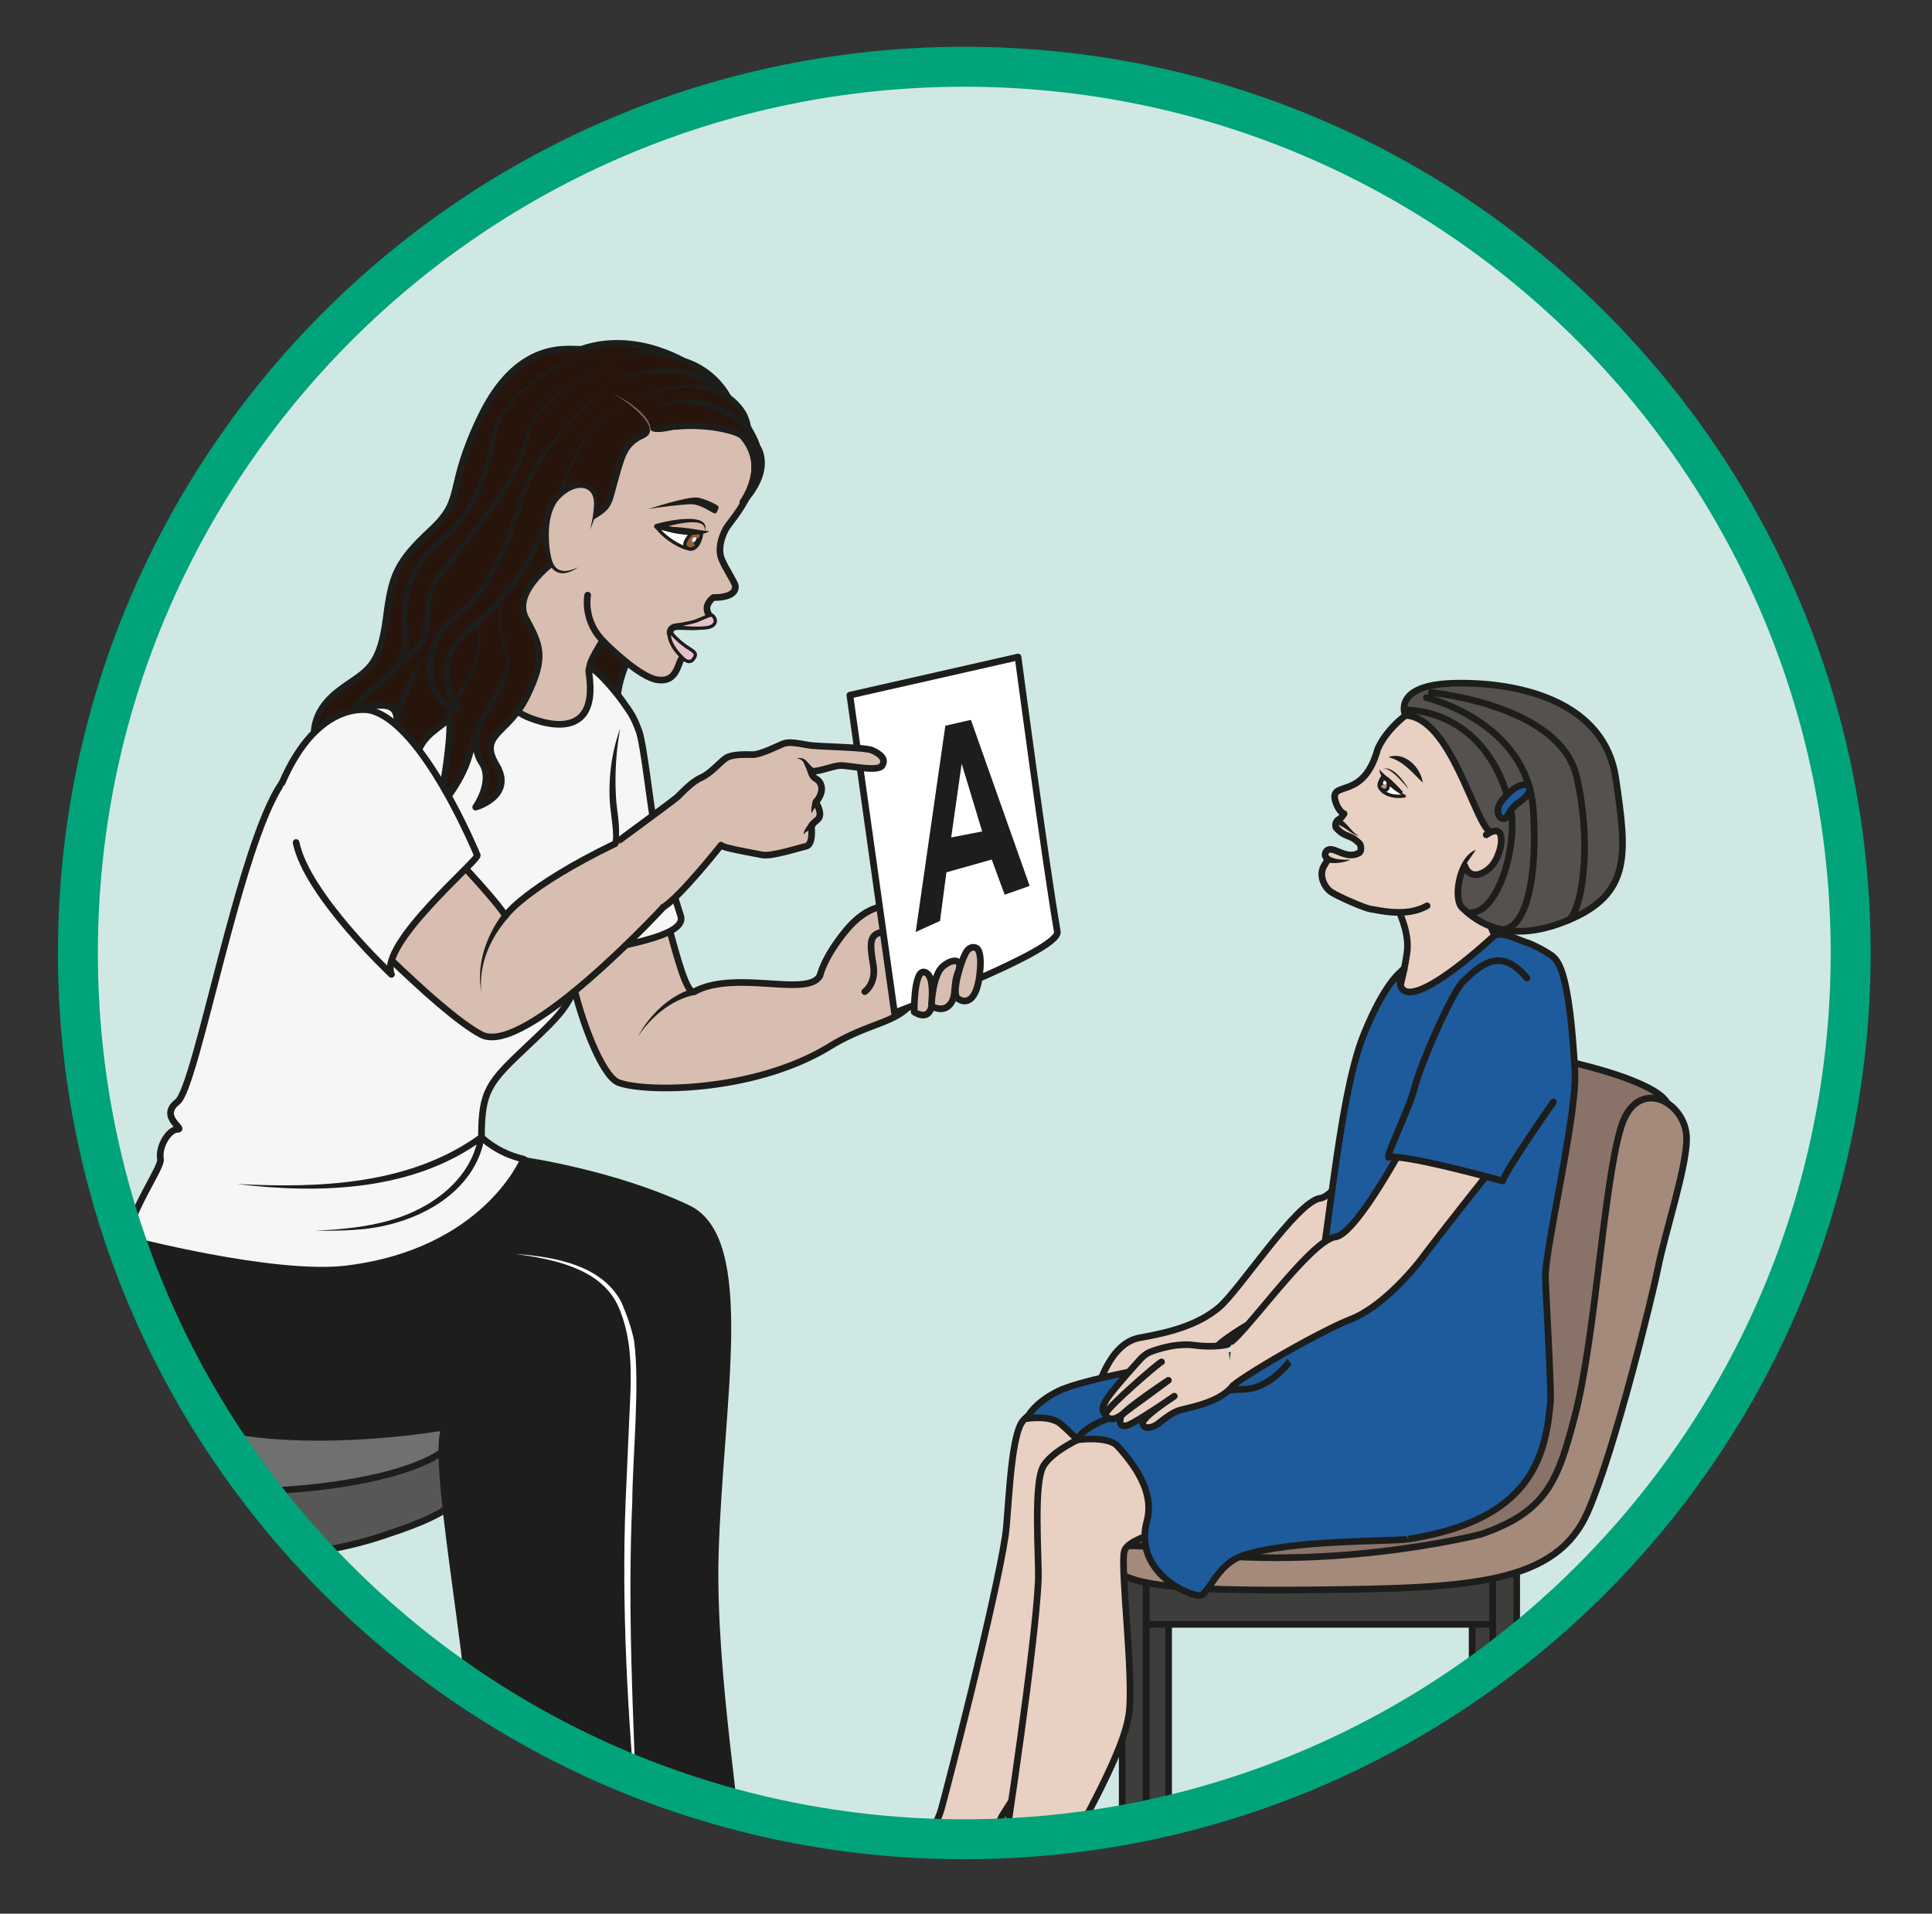
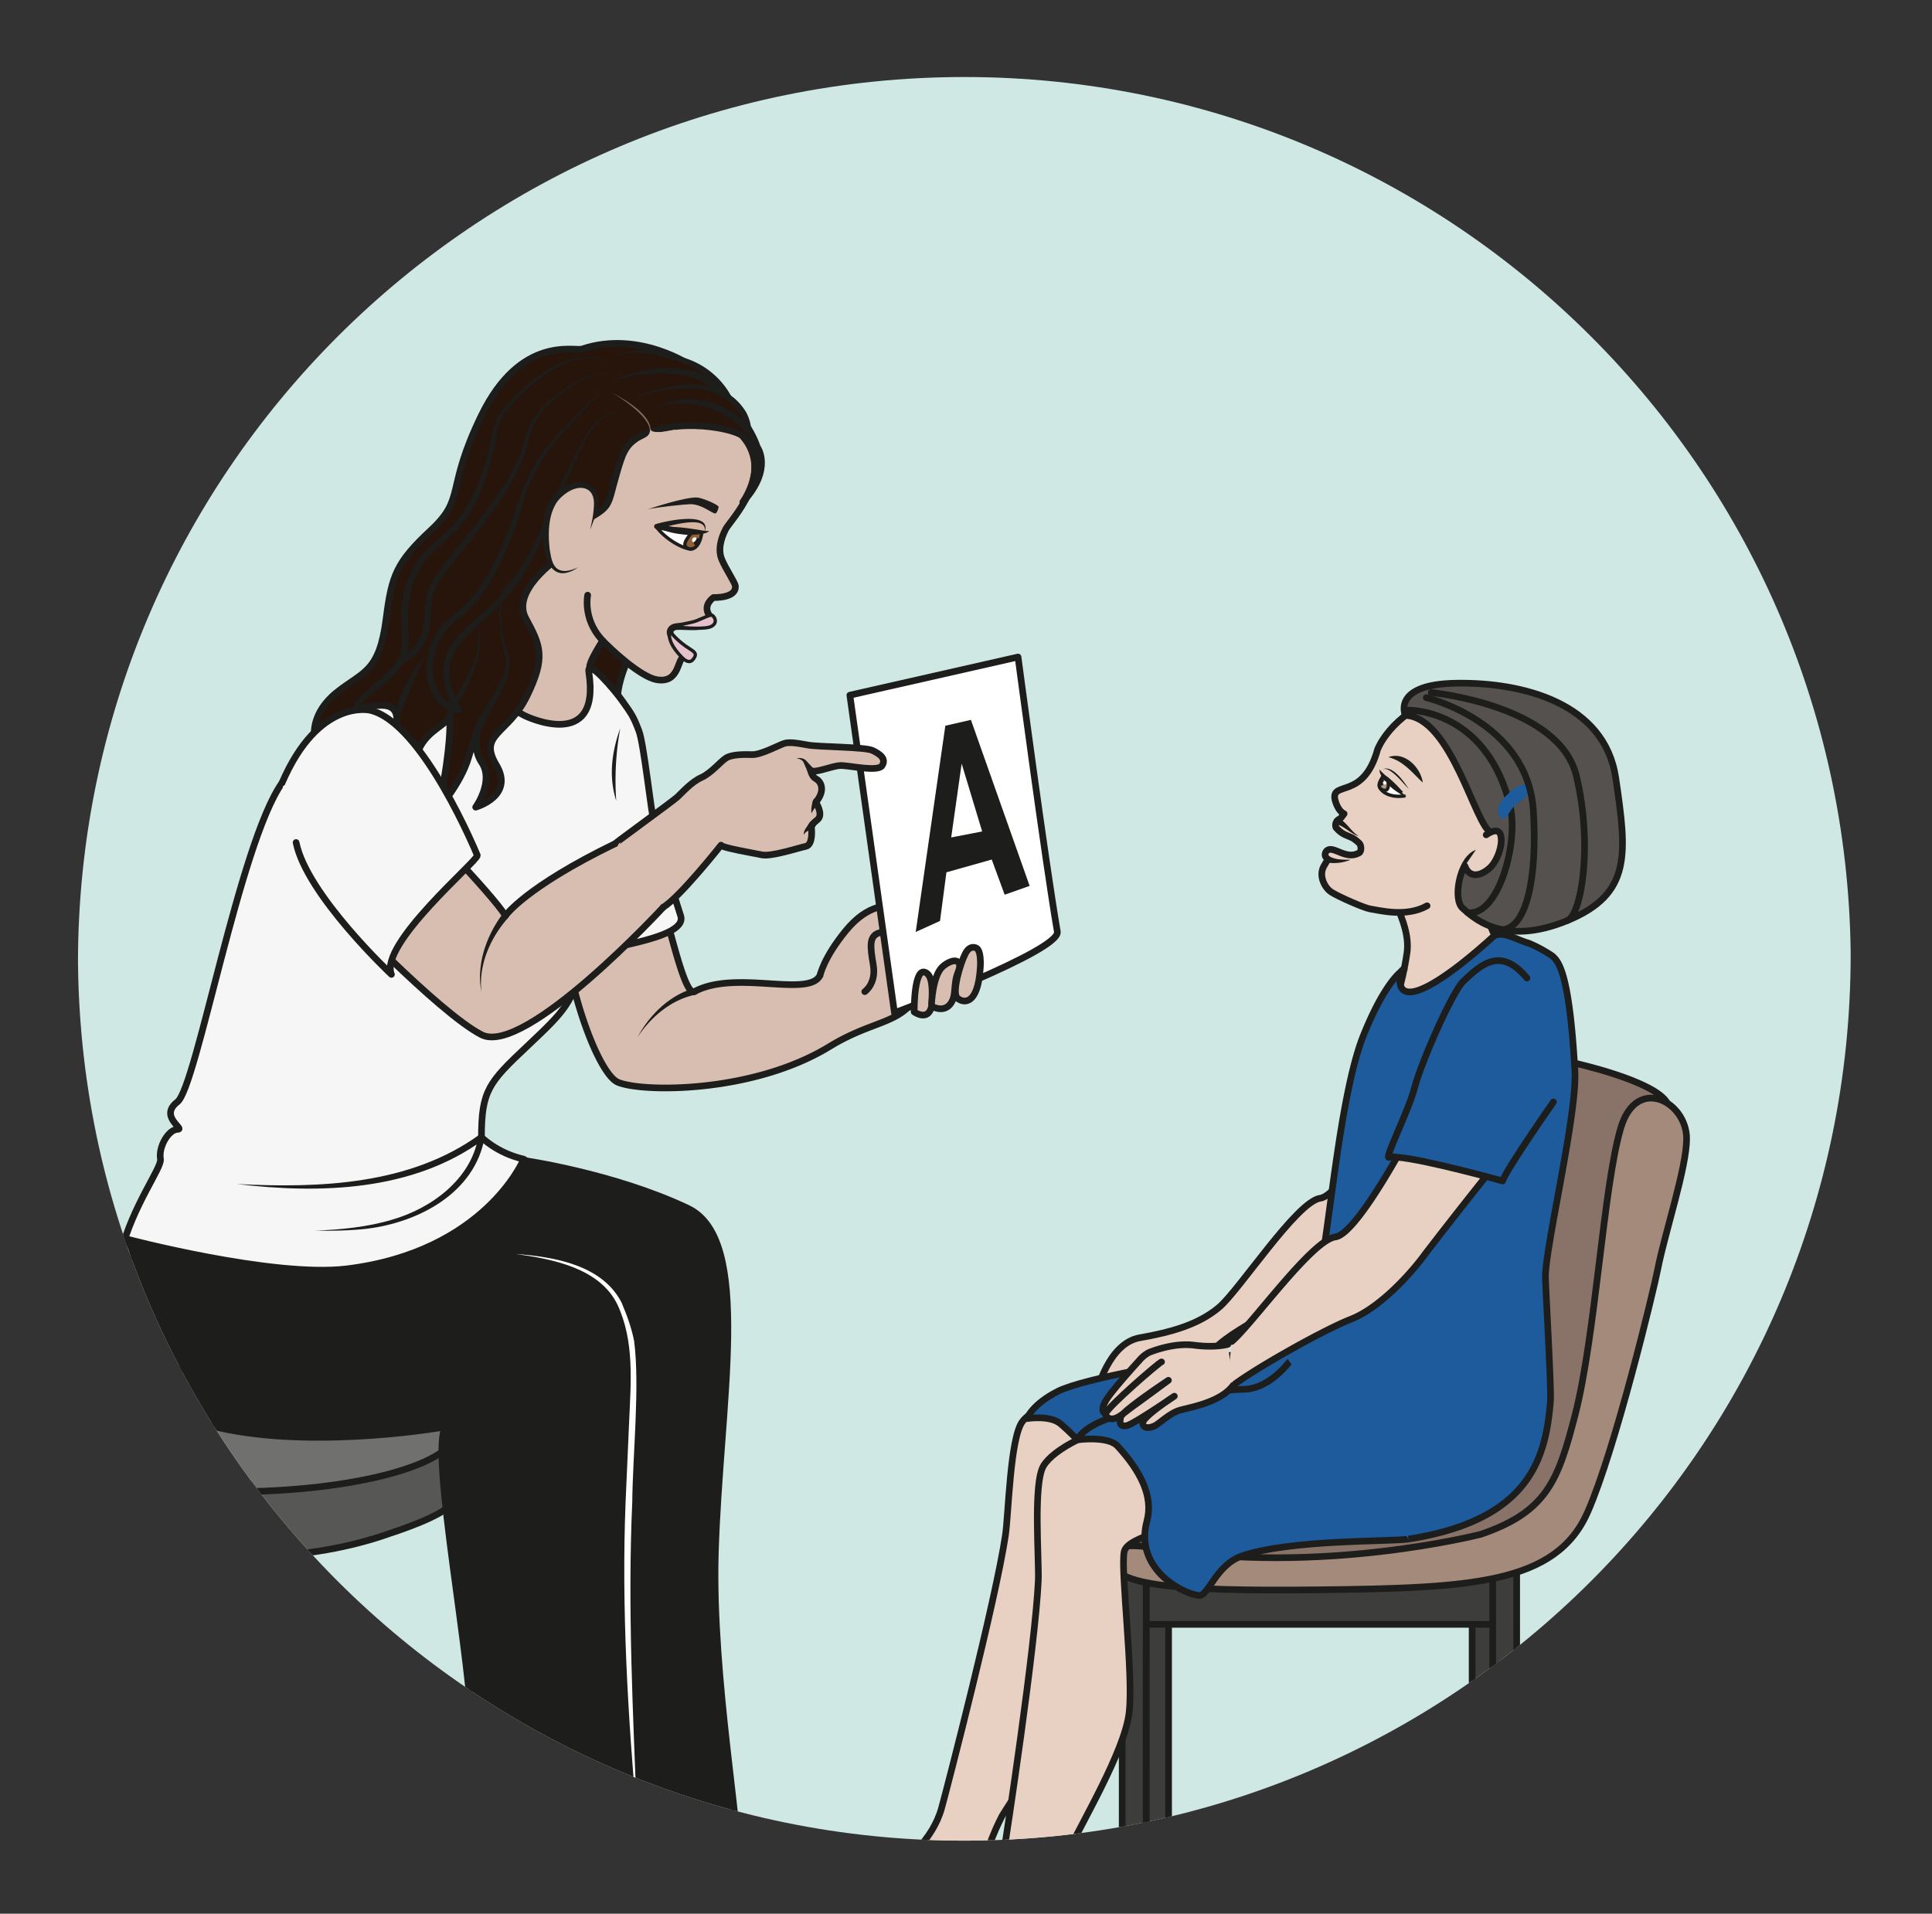
<svg xmlns="http://www.w3.org/2000/svg" xml:space="preserve" viewBox="0 0 386.79 383.17">
  <rect x="0" y="0" width="386.79" height="383.17" fill="#333333" stroke="none" />
  <defs>
    <clipPath id="a" clipPathUnits="userSpaceOnUse">
      <path d="M11.71 144.1c0-73.53 59.6-133.13 133.12-133.13 73.52 0 133.12 59.6 133.12 133.13 0 73.52-59.6 133.12-133.12 133.12-73.52 0-133.12-59.6-133.12-133.13" />
    </clipPath>
    <clipPath id="b" clipPathUnits="userSpaceOnUse">
      <path d="M0 287.38h290.1V0H0Z" />
    </clipPath>
  </defs>
  <g clip-path="url(#a)" transform="matrix(1.333 0 0 -1.333 0 383.17)">
    <path d="M0 0c0-73.52-59.6-133.12-133.12-133.12-73.52 0-133.13 59.6-133.13 133.12 0 73.52 59.6 133.12 133.13 133.12C-59.6 133.12 0 73.52 0 0" style="fill:#d0e8e4;fill-opacity:1;fill-rule:nonzero;stroke:none" transform="translate(277.96 142.76)" />
    <path d="M0 0s-7.64-9.55-6.58-16c1.13-6.83-8.48-10.14-9.54-9.8-1.06.35 1.7 24.07 1.7 24.07z" style="fill:#27150c;fill-opacity:1;fill-rule:nonzero;stroke:none" transform="translate(99.4 196.78)" />
    <path d="M0 0s-7.64-9.55-6.58-16c1.13-6.83-8.48-10.14-9.54-9.8-1.06.35 1.7 24.07 1.7 24.07z" style="fill:none;stroke:#1d1d1b;stroke-width:1;stroke-linecap:butt;stroke-linejoin:round;stroke-miterlimit:10;stroke-dasharray:none;stroke-opacity:1" transform="translate(99.4 196.78)" />
    <path d="M0 0c-2.6-2.43-3.94-6.17-4.03-9.67-.04-3.65 2-7.18.77-10.9l-.94.34c1.26 3.38-.58 7.04-.36 10.57C-4.3-6.06-2.76-2.36 0 0" style="fill:#1e1f1d;fill-opacity:1;fill-rule:nonzero;stroke:none" transform="translate(100.87 164.7)" />
    <path d="M0 0c-.8-7.73 4.6-24.1 7.96-25.45 3.81-1.54 20.36-1.6 31.78 5.4 5.4 3.3 9.1 3.38 11.68 5.8 2.58 2.4 1.46 2.8 1.46 2.8s1.84.35 2.12 1.82l.28 1.47s1.71-.29 1.5 1.46c-.23 1.75-2.07 4.38-2.07 4.38s2.37 2.43 1.32 3.65C54.97 2.56 52.6.13 52.6.13s.3 1.02-1.41 1.2c-1.71.18-5.63-.37-7.66-2.66a39.22 39.22 0 0 1-5.24-8.02c-1.62-3.44-12.7.88-18.86-2.46-2.1-1.14-5.57 20.09-7.41 19.08" style="fill:#d8beb0;fill-opacity:1;fill-rule:nonzero;stroke:#1d1d1b;stroke-width:1;stroke-linecap:round;stroke-linejoin:round;stroke-miterlimit:10;stroke-dasharray:none;stroke-opacity:1" transform="translate(84.88 150.32)" />
    <path d="M0 0s1.77 1.21 1.27 4.05-.5 4 .47 4.6c.96.6 5.33.56 5.86 3.3 0 0 .25 1.44-1.97 1.23-2.22-.21-5.15.03-8.48-4.03-3.33-4.06-3.86-6.68-3.86-6.68" style="fill:#d8beb0;fill-opacity:1;fill-rule:nonzero;stroke:#1d1d1b;stroke-width:1;stroke-linecap:round;stroke-linejoin:round;stroke-miterlimit:10;stroke-dasharray:none;stroke-opacity:1" transform="translate(129.88 138.5)" />
    <path d="m0 0-6.7 47.71 25.26 5.73s4.05-30.53 5.9-41.26C24.93 9.34 0 0 0 0" style="fill:#fff;fill-opacity:1;fill-rule:nonzero;stroke:none" transform="translate(134.34 135.32)" />
    <path d="m0 0-6.7 47.71 25.26 5.73s4.05-30.53 5.9-41.26C24.93 9.34 0 0 0 0Z" style="fill:none;stroke:#1d1d1b;stroke-width:1;stroke-linecap:round;stroke-linejoin:round;stroke-miterlimit:10;stroke-dasharray:none;stroke-opacity:1" transform="translate(134.34 135.32)" />
    <path d="M0 0c.16 2.63-.56 2.88-.56 2.88s-.95.64-1.7-.84C-3.03.55-4.34-3.9-3.42-4.64-2.5-5.4-.35-5.71 0 0" style="fill:#d8beb0;fill-opacity:1;fill-rule:nonzero;stroke:none" transform="translate(147.23 142.14)" />
    <path d="M0 0c.16 2.63-.56 2.88-.56 2.88s-.95.64-1.7-.84C-3.03.55-4.34-3.9-3.42-4.64-2.5-5.4-.35-5.71 0 0Z" style="fill:none;stroke:#1d1d1b;stroke-width:1;stroke-linecap:round;stroke-linejoin:round;stroke-miterlimit:10;stroke-dasharray:none;stroke-opacity:1" transform="translate(147.23 142.14)" />
    <path d="M0 0c1.02 1.26.4 2.9 1.2 4.85.8 1.97-.76 2.13-2.3.83C-2.63 4.38-2.8 0-2.8 0c.07.79.37 3.82-.66 4.63-2.02 1.6-1.94-5.78-1.94-5.78s2.1-1.51 2.62.86c0 0 1.7-1.04 2.78.29" style="fill:#d8beb0;fill-opacity:1;fill-rule:nonzero;stroke:none" transform="translate(142.7 136.6)" />
    <path d="M0 0c1.02 1.26.4 2.9 1.2 4.85.8 1.97-.76 2.13-2.3.83C-2.63 4.38-2.8 0-2.8 0c.07.79.37 3.82-.66 4.63-2.02 1.6-1.94-5.78-1.94-5.78s2.1-1.51 2.62.86c0 0 1.7-1.04 2.78.29z" style="fill:none;stroke:#1d1d1b;stroke-width:1;stroke-linecap:round;stroke-linejoin:round;stroke-miterlimit:10;stroke-dasharray:none;stroke-opacity:1" transform="translate(142.7 136.6)" />
    <path d="M0 0c-.08 3.3-1.28 4.83-8.87 9.63-8.49 5.37-42.09 6.38-52.65 3.56C-72.08 10.35-76.24 0-76.24 0s-.22 1.5.12 5.08c.3 3.2 1.64 5.04 3.33 7.6 0 0 2.59 2.73 3.54 3.1.96.37 6.2 2.07 8.41 2.46a927.7 927.7 0 0 0 18 2.84c.16-.05 12.63-.23 14.17-.44 1.54-.21 12.52-1.47 14.7-2.26 2.17-.8 8.35-3.71 9.52-4.9 1.17-1.2 5.9-6.45 5.57-9.1C.8 1.71 0 0 0 0" style="fill:#1d1d1b;fill-opacity:1;fill-rule:nonzero;stroke:none" transform="translate(72.96 -4.74)" />
    <path d="M0 0c-7.87.5-25.67-4.1-29.22-8.8-6.27-8.32-2.81-16.89 14.46-18.93C2.5-29.77 37.18-31.07 42.63-17.5 47.12-6.3 28.43-1.35 10.05 0c-18.37 1.35 0 1.2 0 1.2S31.12.45 39.13-5.2c8-5.65 10.51-14.36 4.77-21.59-5.74-7.22-21.76-15.23-58.5-9.9 0 0-17.4 3.15-20.1 10.21-2.24 5.84-1.55 14.8 4.42 19.68C-21.2.6 0 1.67 0 1.2Z" style="fill:#878787;fill-opacity:1;fill-rule:nonzero;stroke:none" transform="translate(29.39 15.14)" />
    <path d="M0 0c-7.87.5-25.67-4.1-29.22-8.8-6.27-8.32-2.81-16.89 14.46-18.93C2.5-29.77 37.18-31.07 42.63-17.5 47.12-6.3 28.43-1.35 10.05 0c-18.37 1.35 0 1.2 0 1.2S31.12.45 39.13-5.2c8-5.65 10.51-14.36 4.77-21.59-5.74-7.22-21.76-15.23-58.5-9.9 0 0-17.4 3.15-20.1 10.21-2.24 5.84-1.55 14.8 4.42 19.68C-21.2.6 0 1.67 0 1.2Z" style="fill:none;stroke:#1d1d1b;stroke-width:1;stroke-linecap:butt;stroke-linejoin:miter;stroke-miterlimit:10;stroke-dasharray:none;stroke-opacity:1" transform="translate(29.39 15.14)" />
    <path d="M0 0c0-4.7-10.62-8.52-23.71-8.52-13.1 0-25.44 3.88-25.44 8.59 0 4.7 8.48 10.11 23.55 10.08C-7.53 10.11 0 4.7 0 0" style="fill:#9d9c9c;fill-opacity:1;fill-rule:nonzero;stroke:none" transform="translate(59.54 .9)" />
    <path d="M0 0c0-4.7-10.62-8.52-23.71-8.52-13.1 0-25.44 3.88-25.44 8.59 0 4.7 8.48 10.11 23.55 10.08C-7.53 10.11 0 4.7 0 0Z" style="fill:none;stroke:#575756;stroke-width:3;stroke-linecap:butt;stroke-linejoin:miter;stroke-miterlimit:10;stroke-dasharray:none;stroke-opacity:1" transform="translate(59.54 .9)" />
    <path d="M0 0c0-4.35-2.25-7.87-5.03-7.87-2.77 0-5.02 3.52-5.02 6.83v46.5c0 5.4 2.25 8.92 5.03 8.92 2.77 0 5.02-3.53 5.02-7.88z" style="fill:#dadada;fill-opacity:1;fill-rule:nonzero;stroke:none" transform="translate(39.44 11.61)" />
    <path d="M0 0c0-4.35-2.25-7.87-5.03-7.87-2.77 0-5.02 3.52-5.02 6.83v46.5c0 5.4 2.25 8.92 5.03 8.92 2.77 0 5.02-3.53 5.02-7.88z" style="fill:none;stroke:#1d1d1b;stroke-width:1;stroke-linecap:butt;stroke-linejoin:miter;stroke-miterlimit:10;stroke-dasharray:none;stroke-opacity:1" transform="translate(39.44 11.61)" />
    <path d="M0 0c1.32-5.47-.02-9.89-.6-11.83-.58-1.94-9.28-4.69-9.28-4.69-24.87-8.87-55.28 1.36-57.12 3.98-1.84 2.61-1.66 12.23-1.66 12.23s12.58-6.83 25.63-8.15C-5.77-12.25 0 0 0 0" style="fill:#575756;fill-opacity:1;fill-rule:nonzero;stroke:none" transform="translate(68.47 73.66)" />
    <path d="M0 0c1.32-5.47-.02-9.89-.6-11.83-.58-1.94-9.28-4.69-9.28-4.69-24.87-8.87-55.28 1.36-57.12 3.98-1.84 2.61-1.66 12.23-1.66 12.23s12.58-6.83 25.63-8.15C-5.77-12.25 0 0 0 0Z" style="fill:none;stroke:#1d1d1b;stroke-width:1;stroke-linecap:butt;stroke-linejoin:round;stroke-miterlimit:10;stroke-dasharray:none;stroke-opacity:1" transform="translate(68.47 73.66)" />
    <path d="M0 0c0-5.15-15.26-9.33-34.09-9.33-18.83 0-34.74 4.84-34.74 10 0 5.15 15.91 8.66 34.74 8.66C-15.26 9.33 0 5.15 0 0" style="fill:#70706f;fill-opacity:1;fill-rule:nonzero;stroke:none" transform="translate(68.65 72.7)" />
    <path d="M0 0c0-5.15-15.26-9.33-34.09-9.33-18.83 0-34.74 4.84-34.74 10 0 5.15 15.91 8.66 34.74 8.66C-15.26 9.33 0 5.15 0 0Z" style="fill:none;stroke:#1d1d1b;stroke-width:1;stroke-linecap:butt;stroke-linejoin:round;stroke-miterlimit:10;stroke-dasharray:none;stroke-opacity:1" transform="translate(68.65 72.7)" />
    <path d="M0 0s-.85-4.55-4.12-4.88c-3.27-.33-12.83 3.59-14.18 9.8-1.35 6.22-5.33 16.2-2.94 20.8a4.16 4.16 0 0 0 1.76 1.9s-1.28 2.59-6.72-2.04c-5.44-4.63 2.76-11.62 4.25-14.7 1.5-3.07.54-21.73 7.93-23.8 8.44-2.37 21.16-1 19.19 7.4C3.67.87 0 0 0 0" style="fill:#575754;fill-opacity:1;fill-rule:nonzero;stroke:none" transform="translate(86.63 -12.28)" />
    <path d="M0 0s-.85-4.55-4.12-4.88c-3.27-.33-12.83 3.59-14.18 9.8-1.35 6.22-5.33 16.2-2.94 20.8a4.16 4.16 0 0 0 1.76 1.9s-1.28 2.59-6.72-2.04c-5.44-4.63 2.76-11.62 4.25-14.7 1.5-3.07.54-21.73 7.93-23.8 8.44-2.37 21.16-1 19.19 7.4C3.67.87 0 0 0 0Z" style="fill:none;stroke:#1d1d1b;stroke-width:1;stroke-linecap:butt;stroke-linejoin:round;stroke-miterlimit:10;stroke-dasharray:none;stroke-opacity:1" transform="translate(86.63 -12.28)" />
    <path d="M0 0s-7.82-10.3-7.28-11.74c0 0 3-2.12 2.96-4.87-.04-2.75-5.94-34.7-8.4-34.7-4.13 0-8.37 22.22-10.95 27.57 0 0-3.5 13.07-.62 15.01 0 0 6.87 8.27 1.56 16.55" style="fill:#d8beb0;fill-opacity:1;fill-rule:nonzero;stroke:#1d1d1b;stroke-width:1;stroke-linecap:round;stroke-linejoin:round;stroke-miterlimit:10;stroke-dasharray:none;stroke-opacity:1" transform="translate(95.86 198.82)" />
    <path d="M0 0c-3.97.9-6.3 3.28-6.3 3.28 0 7 1.1 8.23 6.84 13.64 5.73 5.42 6.96 6.54 8.5 13.42.3 1.3 15.73 2.41 14.59 6.16-1.24 4.08-2.07 5.97-3.98 13.76-.5 2.06-1.56 12.11-2.3 14.05-.86 2.29-1.19 2.65-2.5 4.51-.97 1.4-5.4 6.69-5.02 4.3C11.7 60.98.19 66.6.19 66.6c-14.2 7.61-7.23 10.14-7.23 10.14-17.93-1.54-23.68-12.37-29.22-20.25-6.39-9.08-12.84-45.66-15.7-47.9-2.87-2.22 1.27-4.13 0-4.13-1.28 0-2.87-2.55-2.55-4.46.22-1.32-4.12-6.86-5.98-14.15 0 0 39.07-12.42 53.07-4.35C6.58-10.44 1.08-.24 0 0" style="fill:#f6f6f6;fill-opacity:1;fill-rule:nonzero;stroke:none" transform="translate(78.61 113.35)" />
    <path d="M0 0c-3.97.9-6.3 3.28-6.3 3.28 0 7 1.1 8.23 6.84 13.64 5.73 5.42 6.96 6.54 8.5 13.42.3 1.3 15.73 2.41 14.59 6.16-1.24 4.08-2.07 5.97-3.98 13.76-.5 2.06-1.56 12.11-2.3 14.05-.86 2.29-1.19 2.65-2.5 4.51-.97 1.4-5.4 6.69-5.02 4.3C11.7 60.98.19 66.6.19 66.6c-14.2 7.61-7.23 10.14-7.23 10.14-17.93-1.54-23.68-12.37-29.22-20.25-6.39-9.08-12.84-45.66-15.7-47.9-2.87-2.22 1.27-4.13 0-4.13-1.28 0-2.87-2.55-2.55-4.46.22-1.32-4.12-6.86-5.98-14.15 0 0 39.07-12.42 53.07-4.35C6.58-10.44 1.08-.24 0 0Z" style="fill:none;stroke:#1d1d1b;stroke-width:1;stroke-linecap:round;stroke-linejoin:round;stroke-miterlimit:10;stroke-dasharray:none;stroke-opacity:1" transform="translate(78.61 113.35)" />
    <path d="M0 0s-.07-3.27-2.98-4.2c-2.9-.9-8.97.25-11.64 7.87a227.05 227.05 0 0 0-5.96 20.12c-1.03 4.57-.43 9.06-.43 9.06s-5.9-1.07-8.15-5.48c-2.25-4.4.57-9.26 3.1-11.96 2.54-2.7 5.05-4.76 5.41-9.98.36-5.22 4.66-17.5 11.45-19.02 6.78-1.52 20.71 2.14 16.1 8.85C2.3 1.96 0 0 0 0" style="fill:#5b5c60;fill-opacity:1;fill-rule:nonzero;stroke:none" transform="translate(72.93 -18.95)" />
    <path d="M0 0s-.07-3.27-2.98-4.2c-2.9-.9-8.97.25-11.64 7.87a227.05 227.05 0 0 0-5.96 20.12c-1.03 4.57-.43 9.06-.43 9.06s-5.9-1.07-8.15-5.48c-2.25-4.4.57-9.26 3.1-11.96 2.54-2.7 5.05-4.76 5.41-9.98.36-5.22 4.66-17.5 11.45-19.02 6.78-1.52 20.71 2.14 16.1 8.85C2.3 1.96 0 0 0 0Z" style="fill:none;stroke:#1d1d1b;stroke-width:1;stroke-linecap:butt;stroke-linejoin:round;stroke-miterlimit:10;stroke-dasharray:none;stroke-opacity:1" transform="translate(72.93 -18.95)" />
    <path d="M0 0s-.73-3.47 2.02-6.57c1.49-1.62 5.93-5.7 8.34-6.12 3.55-.64 3.08 3.46 4.11 3.32 1.18-.15.96.33.96.33.33.47-1.78 1.48-2.52 2.36-1.13 1.34-.18 1.92.45 1.96 1.35.1 3.36-.37 4.87.55 0 0 .54.54-.06 1.3-.85 1.47.73 2.52.73 2.52s3.46-.15 3.28 1.73c-.06.55-1.4 2.48-2.03 3.97-.63 1.5-.11 3.23.58 4.57.7 1.34 7.54 8.11 2.55 13.97 0 0-1.84 3.73-4.66 2.67-1.07-.4-6.88 4.11-11.84 3.09-8.13-1.68-14.86-10.73-16.6-12.91" style="fill:#d8beb0;fill-opacity:1;fill-rule:nonzero;stroke:#1d1d1b;stroke-width:1;stroke-linecap:round;stroke-linejoin:round;stroke-miterlimit:10;stroke-dasharray:none;stroke-opacity:1" transform="translate(88.26 198.05)" />
    <path d="M0 0s-.2-1.47-.93-1.78c-.78-.32-3.75 1.1-5.36 3.15C-6.29 1.37-.78.54 0 0" style="fill:#fff;fill-opacity:1;fill-rule:nonzero;stroke:none" transform="translate(104.97 206.81)" />
    <path d="M0 0s-.2-1.47-.93-1.78c-.78-.32-3.75 1.1-5.36 3.15C-6.29 1.37-.78.54 0 0z" style="fill:none;stroke:#1d1d1b;stroke-width:.5;stroke-linecap:butt;stroke-linejoin:round;stroke-miterlimit:10;stroke-dasharray:none;stroke-opacity:1" transform="translate(104.97 206.81)" />
    <path d="M0 0s-1.62-1.6-.98-2.21c.63-.6 2.03-.5 2.4 2.21L.1.05" style="fill:#935f36;fill-opacity:1;fill-rule:nonzero;stroke:#1d1d1b;stroke-width:.5;stroke-linecap:butt;stroke-linejoin:miter;stroke-miterlimit:10;stroke-dasharray:none;stroke-opacity:1" transform="translate(103.99 207.5)" />
    <path d="M0 0c-.14-.28-.4-.44-.56-.35-.18.08-.2.38-.05.66.14.28.39.44.56.35C.12.58.15.28 0 0" style="fill:#1d1d1b;fill-opacity:1;fill-rule:nonzero;stroke:none" transform="translate(104.91 205.95)" />
    <path d="M0 0c1.27 3.36-7.19.91-7.19.91s5.66-.98 6.8-.86" style="fill:#d7b5a3;fill-opacity:1;fill-rule:nonzero;stroke:none" transform="translate(105.8 207.46)" />
    <path d="M0 0c.77 2.94-5.68.83-7.09.56l-.04.72C-6 1.08-4.88.88-3.75.65-2.77.47-1.4.15-.4.05c-.57-.1-1.15-.07-1.72-.07-1.72.08-3.43.28-5.13.57a.37.37 0 0 0-.04.72C-5.8 1.73 1.3 3.3 0 0" style="fill:#1d1d1b;fill-opacity:1;fill-rule:nonzero;stroke:none" transform="translate(105.8 207.46)" />
    <path d="M0 0c2.34.3 4.59-.05 6.87-.43.31-.03.64-.13.96-.04-.23-.3-.62-.35-.95-.45A12.3 12.3 0 0 0 0 0" style="fill:#1d1d1b;fill-opacity:1;fill-rule:nonzero;stroke:none" transform="translate(98.68 208.19)" />
    <path d="M0 0c-1.17-2.7-1.93-10.74-3.16-10.74-1.24 0-2 8.7-.76 12.27C-2.3 6.2-4.17 6.66-5.7 6.66c-5.24 0-9.97-4.68-9.97-4.68s-.63 3.45 3.36 6.64c3.99 3.18 6.37 2.96 7.41 11.11.81 6.36 1.5 8.4 6.74 13.26 5.24 4.87 2.12 6.03 7.57 17.23 5.9 12.12 14.04 9.6 15.1 9.96 8.6 2.9 16.44-2.52 16.44-2.52s7.98-6.45 9.88-12.2c0 0 2.44-3.24-2.17-8.27 0 0 4.1 5.6-.01 9.9-1.05 1.1-9.71 2.97-15.5-.08-2.15-1.13-2.6-2.66-3.41-5.44-1.5-5.07-.7-4.9-4.82-7.18-1.96-1.09-2.31-2.52-4.07-5.71 0 0-7.03-4.8-4.78-8.95 2.25-4.15 3-5.84.19-11.64-2.81-5.8-7.43-5.7-4.62-10.38 2.8-4.68-3.1-6.34-3.1-6.34s2.78 3.88.91 6.7C7.57.86 9.4 4.38 9.4 4.38s-.6-.97-1.93-5.55C6.3-5.17 2.75-9.12 2.75-9.12s.9 3.26 1.4 6.97c.78 5.64.44 7.3.44 7.3C4.59 3.86 1.3 3.03 0 0" style="fill:#27150c;fill-opacity:1;fill-rule:nonzero;stroke:none" transform="translate(62.9 174.84)" />
    <path d="M0 0c-1.17-2.7-1.93-10.74-3.16-10.74-1.24 0-2 8.7-.76 12.27C-2.3 6.2-4.17 6.66-5.7 6.66c-5.24 0-9.97-4.68-9.97-4.68s-.63 3.45 3.36 6.64c3.99 3.18 6.37 2.96 7.41 11.11.81 6.36 1.5 8.4 6.74 13.26 5.24 4.87 2.12 6.03 7.57 17.23 5.9 12.12 14.04 9.6 15.1 9.96 8.6 2.9 16.44-2.52 16.44-2.52s7.98-6.45 9.88-12.2c0 0 2.44-3.24-2.17-8.27 0 0 4.1 5.6-.01 9.9-1.05 1.1-9.71 2.97-15.5-.08-2.15-1.13-2.6-2.66-3.41-5.44-1.5-5.07-.7-4.9-4.82-7.18-1.96-1.09-2.31-2.52-4.07-5.71 0 0-7.03-4.8-4.78-8.95 2.25-4.15 3-5.84.19-11.64-2.81-5.8-7.43-5.7-4.62-10.38 2.8-4.68-3.1-6.34-3.1-6.34s2.78 3.88.91 6.7C7.57.86 9.4 4.38 9.4 4.38s-.6-.97-1.93-5.55C6.3-5.17 2.75-9.12 2.75-9.12s.9 3.26 1.4 6.97c.78 5.64.44 7.3.44 7.3C4.59 3.86 1.3 3.03 0 0Z" style="fill:none;stroke:#1d1d1b;stroke-width:1;stroke-linecap:butt;stroke-linejoin:round;stroke-miterlimit:10;stroke-dasharray:none;stroke-opacity:1" transform="translate(62.9 174.84)" />
    <path d="M0 0s-.2-.35 0-.53c.2-.18.5.19.58.45C.64.2.23.2 0 0" style="fill:#fff;fill-opacity:1;fill-rule:nonzero;stroke:none" transform="translate(104.03 206.6)" />
    <path d="M0 0s.75.22 1.19.94C2.22 2.61-1.61 5.7-4.3 7.2c0 0 5.38-2.56 5.76-5.27.17-1.13 2.41-.31 2.44-.6C4.1-1.01 0 0 0 0" style="fill:#7f6c63;fill-opacity:1;fill-rule:nonzero;stroke:none" transform="translate(96.24 221.23)" />
    <path d="M0 0s2.34-2.55 0-8.19-3.28-4.62-3.38-7.62" style="fill:#27150c;fill-opacity:1;fill-rule:nonzero;stroke:none" transform="translate(70.94 195.04)" />
    <path d="M0 0c2.59-3.73.32-8.56-1.53-12.13-.76-1.23-1.46-2.2-1.35-3.7l-1 .04c-.07 1.47.87 2.93 1.7 4.05C-.17-8.38 2.34-3.78 0 0" style="fill:#1d1d1b;fill-opacity:1;fill-rule:nonzero;stroke:none" transform="translate(70.94 195.04)" />
    <path d="M0 0c.31-4.12-.64-8.52-3.37-11.75-2-2.38-4.93-3.72-6.56-6.28a5.65 5.65 0 0 1-.35-2.92c-.3.97-.47 2.05-.13 3.11 1.29 2.87 4.36 4.47 6.3 6.74C-1.52-8.06-.42-3.96 0 0" style="fill:#1d1d1b;fill-opacity:1;fill-rule:nonzero;stroke:none" transform="translate(63.02 198.37)" />
    <path d="M0 0s-5.35 3.1-12.52-3.4c-7.16-6.5-3.72-5.2-7.16-14.54-3.44-9.33-7.9-8.06-10.44-14.42-2.55-6.37.3-8.58-1.7-12.34 0 0 3.82 1.15 4.03 6.32.21 5.17.85 5.17 5.3 10.9 4.46 5.72 8.49 10.72 9.76 16.45C-11.45-5.3-2.33-.43 0-1.91" style="fill:#27150c;fill-opacity:1;fill-rule:nonzero;stroke:none" transform="translate(91.98 232.96)" />
    <path d="M0 0c-6.34 2.58-12.22-2.86-16.02-7.38a7.05 7.05 0 0 1-1.4-3.36c-.4-2.51-1.04-5.04-1.93-7.44a19.88 19.88 0 0 0-3.86-6.72c-1.75-1.96-3.98-3.31-5.3-5.38-2.1-3.17-2.55-6.97-2.06-10.7.1-1.32-.16-2.76-.81-3.95l-.58.7c2.04.74 3.39 2.88 3.63 5.03.17 2.28.17 5.01 1.64 6.99 2.8 3.86 5.88 7.36 8.65 11.22A38.12 38.12 0 0 1-14.41-15c1.13 2.1 1.23 4.59 2.54 6.6C-10.02-5.36-3.6-.5 0-1.9-3.56-.68-9.78-5.67-11.46-8.66c-1.22-2.02-1.3-4.5-2.38-6.61a38.83 38.83 0 0 0-3.58-6.17c-2.65-3.88-5.8-7.5-8.52-11.28-1.39-1.94-1.26-4.32-1.46-6.61-.27-2.45-1.76-4.93-4.28-5.86a.48.48 0 0 0-.58.7c1.27 2.27.38 4.8.54 7.3a15.42 15.42 0 0 0 2.45 7.42c1.48 2.26 3.78 3.62 5.41 5.45a19.8 19.8 0 0 1 3.76 6.41 38.52 38.52 0 0 1 2.04 7.29 7.75 7.75 0 0 0 1.57 3.58C-12.57-2.5-6.3 2.9 0 0" style="fill:#1d1d1b;fill-opacity:1;fill-rule:nonzero;stroke:none" transform="translate(91.98 232.96)" />
    <path d="M0 0s-.35.28-4.17-3.87-6.57-6.53-8.7-13.25c-2.12-6.72-5.09-13.97-9.96-17.4-4.88-3.43-5.2-12.53.65-13.8 0 0-4.26 6.03.2 10.7 4.45 4.66 8.3 6.18 12.99 17.48C-1.42-1.87-.86-4.32 2.8-3.45" style="fill:#27150c;fill-opacity:1;fill-rule:nonzero;stroke:none" transform="translate(91.06 229.1)" />
    <path d="M0 0c-1.08-.54-1.84-1.63-2.7-2.47l-2.47-2.75c-3.44-3.54-6.22-7.59-7.49-12.4-1.5-4.73-3.21-9.47-6.18-13.51-1.35-2.11-3.6-3.4-5.24-5.2-2.77-3.32-3.03-10.3 2-11.51l-.5-.77a10.79 10.79 0 0 0-1.86 6.87c.62 4.89 5.85 7.22 8.63 10.76 4.61 5.18 6.72 11.92 9.65 18.09 1.6 3 2.81 6.54 5.6 8.67 1.03.64 2.26.5 3.37.77-1.1-.32-2.34-.25-3.28-.9-2.66-2.2-3.73-5.75-5.21-8.76-2.83-6.3-4.8-13.17-9.48-18.44-1.53-1.77-3.3-3.29-4.95-4.86-1.64-1.51-3.21-3.14-3.39-5.44-.22-2.14.56-4.4 1.73-6.2a.5.5 0 0 0-.51-.76 5.61 5.61 0 0 0-3.35 2.12c-2.32 3.27-1.53 7.92.83 10.94.76 1 1.9 1.7 2.82 2.5 2.74 2.4 4.53 5.67 6.03 8.97 2.14 4.45 2.96 9.48 5.7 13.65 1.36 2.1 3.1 3.9 4.81 5.66C-3.69-3.29-2.14-1.16 0 0" style="fill:#1d1d1b;fill-opacity:1;fill-rule:nonzero;stroke:none" transform="translate(91.06 229.1)" />
    <path d="M0 0s1.24 3.51.75 5.12c-.48 1.6-2.55 2.63-5.46.13-2.91-2.51-2.03-9.6-.7-10.99 1.31-1.4 3.6.13 3.6.13" style="fill:#d8beb0;fill-opacity:1;fill-rule:nonzero;stroke:none" transform="translate(88.62 207.85)" />
    <path d="M0 0c.26 1.12.5 2.24.56 3.36.1 1.03-.02 2.2-.97 2.72-1.56.81-3.6-.6-4.57-1.9-1.33-2.04-1.34-4.74-1.08-7.12.18-.99.31-2.27 1.15-2.9.89-.63 2.18-.22 3.1.23a4.57 4.57 0 0 0-1.55-.78c-4.28-1.22-4.29 7.9-2.9 10.34C-5.24 6.04-2.3 8.1 0 6.73 2.17 5.08.77 2.03 0 0" style="fill:#1d1d1b;fill-opacity:1;fill-rule:nonzero;stroke:none" transform="translate(88.62 207.85)" />
    <path d="M0 0c-7.68-.52-7.05-8.04-5.21-13.56.57-3.58-2.2-6.82-3.68-9.84-.33-.58-1.22-.06-.85.52 1.24 1.97 2.53 3.92 3.5 6 .46 1.03.77 2.12.56 3.24C-7.26-7.95-7.87-.41 0 0" style="fill:#1d1d1b;fill-opacity:1;fill-rule:nonzero;stroke:none" transform="translate(81.62 202.37)" />
    <path d="M0 0c-1.78-4.14-3.57-8.1-4.78-12.43C-4.96-7.89-2.95-3.38 0 0" style="fill:#1d1d1b;fill-opacity:1;fill-rule:nonzero;stroke:none" transform="translate(63.76 188.8)" />
    <path d="M0 0s2.53 2.23 10.77-.65c4.43-1.54 6.24-5.3 6.24-5.3S12.51.76-.16-3.4" style="fill:#27150c;fill-opacity:1;fill-rule:nonzero;stroke:none" transform="translate(92.3 233.8)" />
    <path d="M0 0c2.83 1.8 6.54.86 9.58.13a12.05 12.05 0 0 0 7.87-5.86c.28-.5-.46-.99-.8-.53C12.58-1.48 5.44-2-.16-3.4 5.4-1.05 13.2-.45 17.4-5.67l-.83-.48A11.77 11.77 0 0 1 9.37-.58C6.4.3 2.97 1.41 0 0" style="fill:#1d1d1b;fill-opacity:1;fill-rule:nonzero;stroke:none" transform="translate(92.3 233.8)" />
    <path d="M0 0s8.84 3.25 13.23.76C17.62-1.72 17.2-4.7 17.2-4.7S11.7 1.78 3.62-1.42" style="fill:#27150c;fill-opacity:1;fill-rule:nonzero;stroke:none" transform="translate(95.04 227.7)" />
    <path d="M0 0c5.4 2.13 13.24 3.81 16.93-2.02.34-.48 1.44-3.09.27-3.19a.49.49 0 0 0-.35.2C13.55-1.48 8.3.1 3.62-1.43c4.64 2.49 10.56.9 13.96-2.97l-.84-.25c.06 1.5-1 3.03-2.18 3.98C10.55 2.86 4.66 1.18 0 0" style="fill:#1d1d1b;fill-opacity:1;fill-rule:nonzero;stroke:none" transform="translate(95.04 227.7)" />
    <path d="M0 0s5.9 1.98 7.55 1.77c.79-.1 3.1-1.07 3.12-1.39.02-.25-.27-1-.5-1-.49 0-2 1.4-3.74 1.4C5.82.78 1.26.32 0 0" style="fill:#1d1d1b;fill-opacity:1;fill-rule:nonzero;stroke:none" transform="translate(97.25 210.94)" />
    <path d="M0 0s2.6.43 3.36.73c1.22.47 2.16 1.05 2.45.77.74-.73.33-1.54-.62-1.75C3.93-.55.53-.32 0 0" style="fill:#e5c1cc;fill-opacity:1;fill-rule:nonzero;stroke:none" transform="translate(101.24 193.47)" />
    <path d="M0 0s2.6.43 3.36.73c1.22.47 2.16 1.05 2.45.77.74-.73.33-1.54-.62-1.75C3.93-.55.53-.32 0 0Z" style="fill:none;stroke:#1d1d1b;stroke-width:.5;stroke-linecap:round;stroke-linejoin:round;stroke-miterlimit:10;stroke-dasharray:none;stroke-opacity:1" transform="translate(101.24 193.47)" />
    <path d="M0 0s.88-1.22 2.42-2.3c1-.72 1.73-.92 1.35-1.65-.38-.73-.96-1.04-1.96 0C.26-2.33-.19-1.17 0 0" style="fill:#e5c1cc;fill-opacity:1;fill-rule:nonzero;stroke:none" transform="translate(100.56 192.7)" />
    <path d="M0 0s.88-1.22 2.42-2.3c1-.72 1.73-.92 1.35-1.65-.38-.73-.96-1.04-1.96 0C.26-2.33-.19-1.17 0 0Z" style="fill:none;stroke:#1d1d1b;stroke-width:.5;stroke-linecap:round;stroke-linejoin:round;stroke-miterlimit:10;stroke-dasharray:none;stroke-opacity:1" transform="translate(100.56 192.7)" />
    <path d="M0 0s1.36.6 1.66 1.04c.3.44.17.72.17.72s.12-.41 1.6-.33c1.47.08 1.58.3 2.24.33 0 0 .33-2.43-2.02-2.96A3.67 3.67 0 0 0 0 0" style="fill:#d8beb0;fill-opacity:1;fill-rule:nonzero;stroke:none" transform="translate(95.77 221.13)" />
    <path d="M0 0s-1.75-5.9-.95-12.12c.79-6.23.06-4.47-1.08-9.56" style="fill:#f6f6f6;fill-opacity:1;fill-rule:nonzero;stroke:none" transform="translate(93.15 178.04)" />
-     <path d="M0 0a43.73 43.73 0 0 1-.6-10.86c.16-1.78.54-3.62.4-5.54-.25-1.95-1.27-3.45-1.83-5.28.06 1.79.88 3.61.96 5.33 0 1.75-.36 3.55-.5 5.42C-1.77-7.23-1.26-3.48 0 0" style="fill:#1d1d1b;fill-opacity:1;fill-rule:nonzero;stroke:none" transform="translate(93.15 178.04)" />
+     <path d="M0 0a43.73 43.73 0 0 1-.6-10.86C-1.77-7.23-1.26-3.48 0 0" style="fill:#1d1d1b;fill-opacity:1;fill-rule:nonzero;stroke:none" transform="translate(93.15 178.04)" />
    <path d="M0 0s22.22-5.9 33.33-4.54C54-1.99 59.79 11.76 59.79 11.76s13.58-1.92 24.72-7.2c9.9-4.69 4.78-29.3 4.14-51.95-.52-18.5 4.04-42.75 3.22-45.4-.82-2.63-52.49 5.8-54.08 10.44-1.6 4.63 14.06-3.67 14.31 6.83s-6.53 44.1-3.92 47.25c0 0-18.16-3.25-32.72-.43C.9-25.9-1.2-15.51 0 0" style="fill:#1d1d1b;fill-opacity:1;fill-rule:nonzero;stroke:none" transform="translate(18.78 101.4)" />
    <path d="M0 0s22.22-5.9 33.33-4.54C54-1.99 59.79 11.76 59.79 11.76s13.58-1.92 24.72-7.2c9.9-4.69 4.78-29.3 4.14-51.95-.52-18.5 4.04-42.75 3.22-45.4-.82-2.63-52.49 5.8-54.08 10.44-1.6 4.63 14.06-3.67 14.31 6.83s-6.53 44.1-3.92 47.25c0 0-18.16-3.25-32.72-.43C.9-25.9-1.2-15.51 0 0Z" style="fill:none;stroke:#1d1d1b;stroke-width:1;stroke-linecap:round;stroke-linejoin:round;stroke-miterlimit:10;stroke-dasharray:none;stroke-opacity:1" transform="translate(18.78 101.4)" />
    <path d="M0 0c5.77-.44 12.99-1.63 15.91-7.3.79-1.87 1.5-3.77 1.89-5.8.88-6.8-.22-17.14-.28-24.12-.72-16.03.13-32.05.74-48.07-1.4 15.82-2.38 32.26-1.74 48.1l.53 12.03c.26 5.93.82 12.04-1.77 17.58C12.58-2.1 5.58-.78 0 0" style="fill:#fff;fill-opacity:1;fill-rule:nonzero;stroke:none" transform="translate(77.44 99.1)" />
    <path d="M0 0c12.4-.64 26.04-.14 36.45 7.42.31.29.86-.01.77-.43-1.48-8.35-9.92-12.75-17.64-13.7-2.27-.28-5.5-.35-7.8-.29 3.76.14 7.9.54 11.49 1.63C29.2-3.68 35.2.7 36.27 7.09l.77-.43C26.48-1.1 12.52-1.5 0 0" style="fill:#1d1d1b;fill-opacity:1;fill-rule:nonzero;stroke:none" transform="translate(35.56 109.6)" />
    <path d="M0 0c-2.7-1.37-10.23-13.9-10.23-13.9s-20.8-22.51-27.3-19.14c-6.52 3.37-22.11 19.82-22.11 19.82L-48.38.85S-35.8-12-33.93-15.18c0 0 2.88 4.24 16.48 10.84" style="fill:#d8beb0;fill-opacity:1;fill-rule:nonzero;stroke:#1d1d1b;stroke-width:1;stroke-linecap:round;stroke-linejoin:round;stroke-miterlimit:10;stroke-dasharray:none;stroke-opacity:1" transform="translate(109.84 165.07)" />
    <path d="M0 0c-.79 4.13.74 8.46 3.22 11.77a.5.5 0 1 0 .79-.62C1.34 8.12-.44 4.11 0 0" style="fill:#1d1d1b;fill-opacity:1;fill-rule:nonzero;stroke:none" transform="translate(72.3 138.44)" />
    <path d="M0 0c.01.1 8.62 6.34 9.34 7 .72.66 2.1 2.26 3.63 2.94 1.52.7 2.85 2.41 3.72 2.94.88.52 2.57.53 3.88.49 1.3-.04 3.93 1.37 4.75 1.66.82.3 2.1.05 3.69-.23 1.58-.28 8.5-.27 9.63-.8 1.13-.53 2.1-1.24 1.46-2.27-.63-1.02-5.01.05-6.3 0-1.3-.06-3.96-1.26-4.46-.7 0 0 .2-.97.8-1.28.62-.3 1.61-1.57 0-3.54 0 0 1.17-1.8.28-2.58-.4-.34-1.01-.84-.96-1.1.05-.25.3-2.71-.83-2.94-1.13-.24-5.16-1.57-6.59-1.28-1.42.3-6.07 1.08-6.14 1.46 0 0-6.17-7.81-8.68-9.32" style="fill:#d8beb0;fill-opacity:1;fill-rule:nonzero;stroke:#1d1d1b;stroke-width:1;stroke-linecap:round;stroke-linejoin:round;stroke-miterlimit:10;stroke-dasharray:none;stroke-opacity:1" transform="translate(92.39 160.73)" />
    <path d="M0 0c-.05.68.51 1.23.84 1.77.38.57 1.25 0 .87-.58C1.2.67.35.72 0 0" style="fill:#1d1d1b;fill-opacity:1;fill-rule:nonzero;stroke:none" transform="translate(120.71 162.05)" />
    <path d="M0 0c-.09.64.01 1.32.24 1.98.22.64 1.2.31.99-.34C.84 1.1.25.72 0 0" style="fill:#1d1d1b;fill-opacity:1;fill-rule:nonzero;stroke:none" transform="translate(121.88 165.25)" />
    <path d="M0 0c.51.08 1.15.03 1.5-.43l1.02-1.1c.52-.58-.5-1.25-.83-.55l-.6 1.37C.93-.26.43-.09 0 0" style="fill:#1d1d1b;fill-opacity:1;fill-rule:nonzero;stroke:none" transform="translate(119.63 173.56)" />
    <path d="M0 0c1.58-7.86 14.32-19.81 14.32-19.81C12.4-15.28 27.25-2.8 27.22-1.94c0 0-8.13 19.9-16.08 21.8 0 0-7.75 1.9-13.26-10.93" style="fill:#f6f6f6;fill-opacity:1;fill-rule:nonzero;stroke:#1d1d1b;stroke-width:1;stroke-linecap:round;stroke-linejoin:round;stroke-miterlimit:10;stroke-dasharray:none;stroke-opacity:1" transform="translate(44.47 160.9)" />
    <path d="M0 0s2.24-4.74 3.8-8.64c1.56-3.9 61.63-2.23 67.6 7.54 2.4 3.93 15.48 58.66 14.26 60.9-1.83 3.32-13.86 5.98-13.86 5.98L52.6 9.3Z" style="fill:#897368;fill-opacity:1;fill-rule:nonzero;stroke:none" transform="translate(164.74 61.97)" />
    <path d="M0 0s2.24-4.74 3.8-8.64c1.56-3.9 61.63-2.23 67.6 7.54 2.4 3.93 15.48 58.66 14.26 60.9-1.83 3.32-13.86 5.98-13.86 5.98L52.6 9.3Z" style="fill:none;stroke:#1d1d1b;stroke-width:1;stroke-linecap:butt;stroke-linejoin:round;stroke-miterlimit:10;stroke-dasharray:none;stroke-opacity:1" transform="translate(164.74 61.97)" />
    <path d="M172.13 44.55h3.38v-47h-3.38zM224.66-2.45h-3.56v48.5h3.56z" style="fill:#3d3d3c;fill-opacity:1;fill-rule:nonzero;stroke:#1d1d1b;stroke-width:1;stroke-linecap:butt;stroke-linejoin:round;stroke-miterlimit:10;stroke-dasharray:none;stroke-opacity:1" />
    <path d="M226.8 43.46h-54.67V51h54.66z" style="fill:#3d3d3c;fill-opacity:1;fill-rule:nonzero;stroke:#1d1d1b;stroke-width:1;stroke-linecap:butt;stroke-linejoin:round;stroke-miterlimit:10;stroke-dasharray:none;stroke-opacity:1" />
    <path d="M172.13-15.57h-3.59v68.9h3.6zM227.78-15.57h-3.59v68.9h3.6z" style="fill:#3d3d3c;fill-opacity:1;fill-rule:nonzero;stroke:#1d1d1b;stroke-width:1;stroke-linecap:butt;stroke-linejoin:round;stroke-miterlimit:10;stroke-dasharray:none;stroke-opacity:1" />
    <path d="M0 0c9.9 3.4 11.57 8.08 14.1 17.82 3.1 11.92 4.28 34.58 6.9 43.26 2.38 7.9 9.86 3.9 9.87-1.66.02-4.3-3.27-14.19-4.3-19.45-.7-3.56-6.42-27.21-10.55-36.62C11.25-7.54-1.63-8.09-24.4-8.35c-22.77-.26-31.2.77-31.06 4.68 0 0-1.2 2.94 6.84 1.56C-24.26-6.27 0 0 0 0" style="fill:#a48a7a;fill-opacity:1;fill-rule:nonzero;stroke:none" transform="translate(222.44 57)" />
    <path d="M0 0c9.9 3.4 11.57 8.08 14.1 17.82 3.1 11.92 4.28 34.58 6.9 43.26 2.38 7.9 9.86 3.9 9.87-1.66.02-4.3-3.27-14.19-4.3-19.45-.7-3.56-6.42-27.21-10.55-36.62C11.25-7.54-1.63-8.09-24.4-8.35c-22.77-.26-31.2.77-31.06 4.68 0 0-1.2 2.94 6.84 1.56C-24.26-6.27 0 0 0 0Z" style="fill:none;stroke:#1d1d1b;stroke-width:1;stroke-linecap:butt;stroke-linejoin:round;stroke-miterlimit:10;stroke-dasharray:none;stroke-opacity:1" transform="translate(222.44 57)" />
    <path d="M0 0s-9.84-12.25-11.58-14.7c-1.74-2.44-6.56-8.01-11.18-9.82-4.62-1.82-17.06-8.12-18.36-10.56-1.3-2.44-12.3-7.63-13.87-5.65-1.57 1.97-3.64-.49-3.64-.49s1.7 7.27 6.44 8.1c4.73.83 8.82 1.98 11.89 4.56 3.07 2.58 11.68 15.92 15.22 16.4 3.53.47 12.26 17.5 12.26 17.5" style="fill:#e8d1c2;fill-opacity:1;fill-rule:nonzero;stroke:#1d1d1b;stroke-width:1;stroke-linecap:round;stroke-linejoin:round;stroke-miterlimit:10;stroke-dasharray:none;stroke-opacity:1" transform="translate(223.38 119.63)" />
    <path d="M0 0c.9 3.27 8.11 31.14 9.58 40.93.47 3.09.7 14.69 2.56 17.12 1.77 2.31 7.77 4.8 15.84 5.66C34.77 64.44 49 65.1 49 65.1s22-11.07 17.14-14.82c-4.86-3.75-41.81-1.81-43.26-6.3-.85-2.63-.5-18.36-1.74-24.07C19.9 14.19 12.31 4.1 9.05-1.25c0 0-3-5.74-2.5-8.14.48-2.4.71-6.4-2.37-7.3-3.08-.9-18.79-4.7-20.81-2-2.02 2.68-4.73 2.79 1.56 6.7 2.68 1.66 4.52.99 9.4 3.98C-5.67-8-1.37-4.97 0 0" style="fill:#e8d1c2;fill-opacity:1;fill-rule:nonzero;stroke:none" transform="translate(141.42 15.88)" />
    <path d="M0 0c.9 3.27 8.11 31.14 9.58 40.93.47 3.09.7 14.69 2.56 17.12 1.77 2.31 7.77 4.8 15.84 5.66C34.77 64.44 49 65.1 49 65.1s22-11.07 17.14-14.82c-4.86-3.75-41.81-1.81-43.26-6.3-.85-2.63-.5-18.36-1.74-24.07C19.9 14.19 12.31 4.1 9.05-1.25c0 0-3-5.74-2.5-8.14.48-2.4.71-6.4-2.37-7.3-3.08-.9-18.79-4.7-20.81-2-2.02 2.68-4.73 2.79 1.56 6.7 2.68 1.66 4.52.99 9.4 3.98C-5.67-8-1.37-4.97 0 0z" style="fill:none;stroke:#1d1d1b;stroke-width:1;stroke-linecap:butt;stroke-linejoin:miter;stroke-miterlimit:10;stroke-dasharray:none;stroke-opacity:1" transform="translate(141.42 15.88)" />
    <path d="M0 0s-2.31-1.17-8-1.82c-5.7-.66-21.14-3.32-25.04-5.3-3.9-1.99-4.61-4.08-4.61-4.08s3.5.58 5.1-.83c10.94-9.6 7.99-15.97 11.92-16.95 3.93-.98 30.38 8.33 34.49 9.43" style="fill:#1d5b9c;fill-opacity:1;fill-rule:nonzero;stroke:#1d1d1b;stroke-width:1;stroke-linecap:butt;stroke-linejoin:round;stroke-miterlimit:10;stroke-dasharray:none;stroke-opacity:1" transform="translate(191.89 85.57)" />
    <path d="M0 0c.56 3.34 4.87 31.8 5.33 41.7.14 3.11-.81 14.68.79 17.28 1.52 2.5 7.23 5.58 15.18 7.27 6.67 1.42 20.75 3.53 20.75 3.53s17.66-8.37 13.2-12.6c-4.44-4.23-36.04-6.47-37.02-11.1-.57-2.69 1.4-18.3.75-24.11-.64-5.81-7.15-16.61-9.85-22.29 0 0-2.39-6-1.66-8.35.74-2.35 1.38-6.3-1.6-7.5-2.97-1.2-18.2-6.6-20.5-4.14-2.28 2.47-4.93 2.52.92 7.05 2.5 1.94 6.51 1.62 8.9 4.72 0 0 3.96 3.46 4.81 8.54" style="fill:#e8d1c2;fill-opacity:1;fill-rule:nonzero;stroke:none" transform="translate(150.61 8.3)" />
    <path d="M0 0c.56 3.34 4.87 31.8 5.33 41.7.14 3.11-.81 14.68.79 17.28 1.52 2.5 7.23 5.58 15.18 7.27 6.67 1.42 20.75 3.53 20.75 3.53s17.66-8.37 13.2-12.6c-4.44-4.23-36.04-6.47-37.02-11.1-.57-2.69 1.4-18.3.75-24.11-.64-5.81-7.15-16.61-9.85-22.29 0 0-2.39-6-1.66-8.35.74-2.35 1.38-6.3-1.6-7.5-2.97-1.2-18.2-6.6-20.5-4.14-2.28 2.47-4.93 2.52.92 7.05 2.5 1.94 6.51 1.62 8.9 4.72 0 0 3.96 3.46 4.81 8.54z" style="fill:none;stroke:#1d1d1b;stroke-width:1;stroke-linecap:butt;stroke-linejoin:miter;stroke-miterlimit:10;stroke-dasharray:none;stroke-opacity:1" transform="translate(150.61 8.3)" />
    <path d="M0 0s-3.88-8.14-9.61-8.18c-5.73-.05-16.3-2.88-20.4-4.44-4.08-1.55-4.45-3.14-4.45-3.14s4.55.63 6-.94c3.45-3.75 5.41-7.58 4.42-11.24-2.04-7.53 6.04-11.22 7.92-11.2 1.3.02 2.54 4.65 6.38 5.95 7.35 2.49 22.22 2.1 24.98 2.52" style="fill:#1d5b9c;fill-opacity:1;fill-rule:nonzero;stroke:#1d1d1b;stroke-width:1;stroke-linecap:butt;stroke-linejoin:round;stroke-miterlimit:10;stroke-dasharray:none;stroke-opacity:1" transform="translate(196.3 86.94)" />
    <path d="M0 0c.91 1.56 1.53 3.4 2.29 5.1 1.9 4.28 3.1 8.35 3.1 8.35S1.82 3.52.58.99" style="fill:#fff;fill-opacity:1;fill-rule:nonzero;stroke:#1d1d1b;stroke-width:1;stroke-linecap:butt;stroke-linejoin:miter;stroke-miterlimit:10;stroke-dasharray:none;stroke-opacity:1" transform="translate(207.7 112.36)" />
    <path d="M0 0s4.4-6 3.7-10.71c-.69-4.72-2.04-8.37-2.04-8.37s7.37-5.09 11.84-1.82c4.47 3.26 5.68 8.66 5.68 8.66S13.48-3.62 15.6 0" style="fill:#e8d1c2;fill-opacity:1;fill-rule:nonzero;stroke:#1d1d1b;stroke-width:1;stroke-linecap:round;stroke-linejoin:round;stroke-miterlimit:10;stroke-dasharray:none;stroke-opacity:1" transform="translate(207.61 155.01)" />
    <path d="M0 0c18.32 2.87 20.62 12.23 21.33 20.69.14 1.73-.58 14.25-.75 18.46-.17 4.14 4.79 24.6 4.42 31.18-.83 14.96-2.5 16.48-3.42 17.28a20 20 0 0 1-3.52 1.9c-1.8.5-4.17 2.04-5.4.92C6.26 84.61-1.4 79.13-1.3 84.15c.04 1.5.67 1.44.67 1.44-1.55-.95-3.86-4.25-6.16-10.02-3.62-9.09-5.24-30.81-6.56-35.23-2.7-9.03-6.25-10.75-6.28-11.04" style="fill:#1d5b9c;fill-opacity:1;fill-rule:nonzero;stroke:#1d1d1b;stroke-width:1;stroke-linecap:butt;stroke-linejoin:round;stroke-miterlimit:10;stroke-dasharray:none;stroke-opacity:1" transform="translate(211.53 56.27)" />
    <path d="M0 0c1.46 1.8 14.05 9 18.68 10.81 4.62 1.81 9.43 7.38 11.18 9.83a795.93 795.93 0 0 0 11.58 14.7l-12.82 5.33s-8.73-17.03-12.27-17.5C12.82 22.69 3.86 10.05.8 7.47" style="fill:#e8d1c2;fill-opacity:1;fill-rule:nonzero;stroke:#1d1d1b;stroke-width:1;stroke-linecap:round;stroke-linejoin:round;stroke-miterlimit:10;stroke-dasharray:none;stroke-opacity:1" transform="translate(184.2 78.48)" />
    <path d="M0 0c-1.98-2.7-7.01-3.38-8.18-3.79-1.41-.5-2.67-1.74-3.44-2.2-.77-.45-1.92-.59-1.95.33-.04.93 4.74 4.03 4.74 4.03S-15-5.88-16-6.05c-1-.16-1.06.34-.9 1.25.17.92 7.18 5.56 7.18 5.56s-3.4-2.52-5.1-3.74c-1.69-1.22-2.37-1.96-3.28-2.05-.9-.08-1.13.82-1.13.82s-1.2.38.92 3.06c1.33 1.69 3.16 3.74 4.22 4.9a4.85 4.85 0 0 0 1.48 1.2c1.22.48 4.07 1.43 6.76 1.08 3.24-.42 5.06.13 5.06.13" style="fill:#e8d1c2;fill-opacity:1;fill-rule:nonzero;stroke:#1d1d1b;stroke-width:1;stroke-linecap:round;stroke-linejoin:round;stroke-miterlimit:10;stroke-dasharray:none;stroke-opacity:1" transform="translate(185.2 79.36)" />
    <path d="M0 0c-.32-.03-7.98-6.66-8.39-7.74" style="fill:#e8d1c2;fill-opacity:1;fill-rule:nonzero;stroke:#1d1d1b;stroke-width:1;stroke-linecap:round;stroke-linejoin:round;stroke-miterlimit:10;stroke-dasharray:none;stroke-opacity:1" transform="translate(174.45 82.88)" />
    <path d="M0 0s-7.2-10.31-7.62-11.86c0 0-11.7 3.25-15.87 3.57-.65.05-.93.15-1.09.03-1.15-.9 2.85 6.94 3.7 10.3.96 3.77 5.66 14.47 7.36 16.1 2.8 2.69 5.68 5.13 9.55.48" style="fill:#1d5b9c;fill-opacity:1;fill-rule:nonzero;stroke:#1d1d1b;stroke-width:1;stroke-linecap:round;stroke-linejoin:round;stroke-miterlimit:10;stroke-dasharray:none;stroke-opacity:1" transform="translate(233.3 121.92)" />
    <path d="M0 0c.13.03 2.48.3 2.84.97" style="fill:#e8d1c2;fill-opacity:1;fill-rule:nonzero;stroke:none" transform="translate(199.13 156.93)" />
    <path d="M0 0c.95.14 2.16.04 2.9.72C2.27-.09 1.02-.2.08-.48-.26-.6-.35-.03 0 0" style="fill:#1d1d1b;fill-opacity:1;fill-rule:nonzero;stroke:none" transform="translate(199.06 157.17)" />
    <path d="M0 0c.24-.07 1.28-.42 2.33-.06" style="fill:#e8d1c2;fill-opacity:1;fill-rule:nonzero;stroke:none" transform="translate(199.55 158.3)" />
    <path d="M0 0a3.47 3.47 0 0 1 2.18-.54A3.99 3.99 0 0 0-.3-.96C-1.12-.83-.73.37 0 0" style="fill:#1d1d1b;fill-opacity:1;fill-rule:nonzero;stroke:none" transform="translate(199.69 158.79)" />
    <path d="M0 0s5.9 2.25 9.57 5.7c4.87 4.6 5.87 7.51 1.88 12.6C4.48 27.2-.85 34.52-2.9 33.83c0 0-3.98.02-4.52-.18-7.31-2.78-9.19-7.86-9.19-7.86-2.11-7.67-7.01-4.66-6.4-7.56 0 0 .37-1.68 1.37-2.11 0 0-.47-.68-.64-.76-.92-.44-.59-1.3-.59-1.3s.48-.65 1.3-1.06c.9-.44 1.13-.3 2.23-1.33.22-.2.4-1.17-.06-1.44-1.95-1.1-3.8 1.11-4.78.39-.3-.23-.41-.72-.23-.97.33-.46.33-.38.33-.38l-.6-1.02c-.83-1.46.14-3.27 1.12-3.9.99-.65 4.9-2.38 5.83-2.53 1.44-.22 5.41-1.29 8.55.47" style="fill:#e8d1c2;fill-opacity:1;fill-rule:nonzero;stroke:#1d1d1b;stroke-width:1;stroke-linecap:round;stroke-linejoin:round;stroke-miterlimit:10;stroke-dasharray:none;stroke-opacity:1" transform="translate(223.51 149.1)" />
    <path d="M0 0s-2.12 4.69 7.69 4.83c9.8.15 22.25-2.9 23.92-14.26 1.67-11.36 2.43-17.4-7.28-21.4-9.7-4-14.25.56-15.73 1.87-1.48 1.32-.47 6.86 1.84 8.14 0 0 5.14 2.12 2.4 3.26C10.5-16.58 6.93-.28 0 0" style="fill:#54514e;fill-opacity:1;fill-rule:nonzero;stroke:none" transform="translate(211.06 180)" />
    <path d="M0 0s-2.12 4.69 7.69 4.83c9.8.15 22.25-2.9 23.92-14.26 1.67-11.36 2.43-17.4-7.28-21.4-9.7-4-14.25.56-15.73 1.87-1.48 1.32-.47 6.86 1.84 8.14 0 0 5.14 2.12 2.4 3.26C10.5-16.58 6.93-.28 0 0Z" style="fill:none;stroke:#1d1d1b;stroke-width:1;stroke-linecap:butt;stroke-linejoin:round;stroke-miterlimit:10;stroke-dasharray:none;stroke-opacity:1" transform="translate(211.06 180)" />
    <path d="M0 0c1.41-.02 11.84-.7 15.2-14.37 1.32-5.35-1.7-16.7-6.38-16.04" style="fill:none;stroke:#1d1d1b;stroke-width:1;stroke-linecap:round;stroke-linejoin:round;stroke-miterlimit:10;stroke-dasharray:none;stroke-opacity:1" transform="translate(211.6 180.78)" />
    <path d="M0 0s-1.3-1.06-1.94-2.08c-.66-1.06-.22-2.52.7-2.29.5.12.64 1.43 2.1 2.4C3.76-.06 2.56 1.8 0 0" style="fill:#1d5b9c;fill-opacity:1;fill-rule:nonzero;stroke:none" transform="translate(227.23 168.87)" />
-     <path d="M0 0s-1.3-1.06-1.94-2.08c-.66-1.06-.22-2.52.7-2.29.5.12.64 1.43 2.1 2.4C3.76-.06 2.56 1.8 0 0Z" style="fill:none;stroke:#1d1d1b;stroke-width:1;stroke-linecap:butt;stroke-linejoin:round;stroke-miterlimit:10;stroke-dasharray:none;stroke-opacity:1" transform="translate(227.23 168.87)" />
    <path d="M0 0s15.2-3.6 16.07-16.94c.63-9.64-.9-17.54-4.57-17.91" style="fill:none;stroke:#1d1d1b;stroke-width:1;stroke-linecap:round;stroke-linejoin:round;stroke-miterlimit:10;stroke-dasharray:none;stroke-opacity:1" transform="translate(214.22 182.66)" />
    <path d="M0 0s19.24-1.84 21.8-12.53c2.54-10.7.66-20.98-1.36-21.71" style="fill:none;stroke:#1d1d1b;stroke-width:1;stroke-linecap:round;stroke-linejoin:round;stroke-miterlimit:10;stroke-dasharray:none;stroke-opacity:1" transform="translate(214.96 183.42)" />
    <path d="M0 0s1.74 1.32 2.16 0C2.58-1.32 1.7-3.96.49-5.01c-1.53-1.33-3.07-1.4-3.7.35" style="fill:#e8d1c2;fill-opacity:1;fill-rule:nonzero;stroke:#1d1d1b;stroke-width:1;stroke-linecap:round;stroke-linejoin:round;stroke-miterlimit:10;stroke-dasharray:none;stroke-opacity:1" transform="translate(223.21 162.05)" />
    <path d="M0 0s-.75-1.03-.48-1.65c.28-.66 1.5-1.59 3.7-1.29C3.22-2.94.8-.14 0 0" style="fill:#fff;fill-opacity:1;fill-rule:nonzero;stroke:none" transform="translate(207.7 170.83)" />
    <path d="M0 0s-.75-1.03-.48-1.65c.28-.66 1.5-1.59 3.7-1.29C3.22-2.94.8-.14 0 0Z" style="fill:none;stroke:#1d1d1b;stroke-width:.5;stroke-linecap:butt;stroke-linejoin:round;stroke-miterlimit:10;stroke-dasharray:none;stroke-opacity:1" transform="translate(207.7 170.83)" />
    <path d="M0 0s.26-1.4-.48-1.4c-.75 0-1.3.78-.39 1.78C-.55.73.1.02.1.02" style="fill:#ae987e;fill-opacity:1;fill-rule:nonzero;stroke:#1d1d1b;stroke-width:.5;stroke-linecap:butt;stroke-linejoin:miter;stroke-miterlimit:10;stroke-dasharray:none;stroke-opacity:1" transform="translate(208.48 170.14)" />
    <path d="M0 0c-.08-.26-.02-.5.14-.55.15-.05.34.12.42.38.08.25.02.5-.14.55C.27.42.08.25 0 0" style="fill:#1d1d1b;fill-opacity:1;fill-rule:nonzero;stroke:none" transform="translate(207.28 169.98)" />
    <path d="M0 0a8.06 8.06 0 0 0-3.2 2.63c-.25.37-.56.81-.53 1.32C-2.5 2.61-.95 1.64 0 0" style="fill:#1d1d1b;fill-opacity:1;fill-rule:nonzero;stroke:none" transform="translate(210.92 167.9)" />
    <path d="M0 0c-.89.95-1.7 2-2.77 2.73-.34.22-.77.43-1.18.22C-2.54 3.76-.64 1.06 0 0" style="fill:#1d1d1b;fill-opacity:1;fill-rule:nonzero;stroke:none" transform="translate(211.58 168.92)" />
    <path d="M0 0c2.41.92 4.86-1.54 5.16-3.83C3.53-2.3 2.3-.61 0 0" style="fill:#1d1d1b;fill-opacity:1;fill-rule:nonzero;stroke:none" transform="translate(208.53 173.72)" />
    <path d="M0 0a.26.26 0 1 1 .52 0A.26.26 0 0 1 0 0" style="fill:#fff;fill-opacity:1;fill-rule:nonzero;stroke:none" transform="translate(207.7 169.87)" />
    <path d="M0 0s-.73.33-1.49 1.03c-.76.69-1.6 1.42-1.88 1.11" style="fill:#54514e;fill-opacity:1;fill-rule:nonzero;stroke:none" transform="translate(204.07 161.86)" />
    <path d="M0 0c-1.17.31-2.08 1.42-3.2 1.74 0-.01.11-.02.2.07l-.74.67c.36.33.76.22 1.04.04C-1.65 1.8-1.1.66 0 0" style="fill:#1d1d1b;fill-opacity:1;fill-rule:nonzero;stroke:none" transform="translate(204.07 161.86)" />
    <path d="M0 0s-1.93-.47-3.38.07" style="fill:#54514e;fill-opacity:1;fill-rule:nonzero;stroke:none" transform="translate(202.82 158.3)" />
    <path d="M0 0a6.52 6.52 0 0 0-3.55-.4l.35.94C-2.33.05-1.13-.06 0 0c0 0-1.13-.07 0 0" style="fill:#1d1d1b;fill-opacity:1;fill-rule:nonzero;stroke:none" transform="translate(202.82 158.3)" />
    <path d="m0 0-3.08 10.19L-4.65-.9Zm7.13-8.18L3.38-9.5 1.44-4.22l-6.81-1.92-.96-7.3-3.65-1.66 4.45 30.98 3.84.88z" style="fill:#1d1d1b;fill-opacity:1;fill-rule:nonzero;stroke:none" transform="translate(147.51 162.56)" />
    <path d="M0 0c1.8 3.3 4.73 6.21 8.42 7.3a.5.5 0 0 0 .31-.95C5.08 5.62 2.05 3.05 0 0" style="fill:#1d1d1b;fill-opacity:1;fill-rule:nonzero;stroke:none" transform="translate(95.77 131.7)" />
  </g>
  <g clip-path="url(#b)" transform="matrix(1.333 0 0 -1.333 0 383.17)">
-     <path d="M0 0c0-73.52-59.6-133.12-133.12-133.12-73.52 0-133.13 59.6-133.13 133.12 0 73.52 59.6 133.12 133.13 133.12C-59.6 133.12 0 73.52 0 0Z" style="fill:none;stroke:#00a37a;stroke-width:6;stroke-linecap:butt;stroke-linejoin:miter;stroke-miterlimit:10;stroke-dasharray:none;stroke-opacity:1" transform="translate(277.95 144.3)" />
-   </g>
+     </g>
</svg>